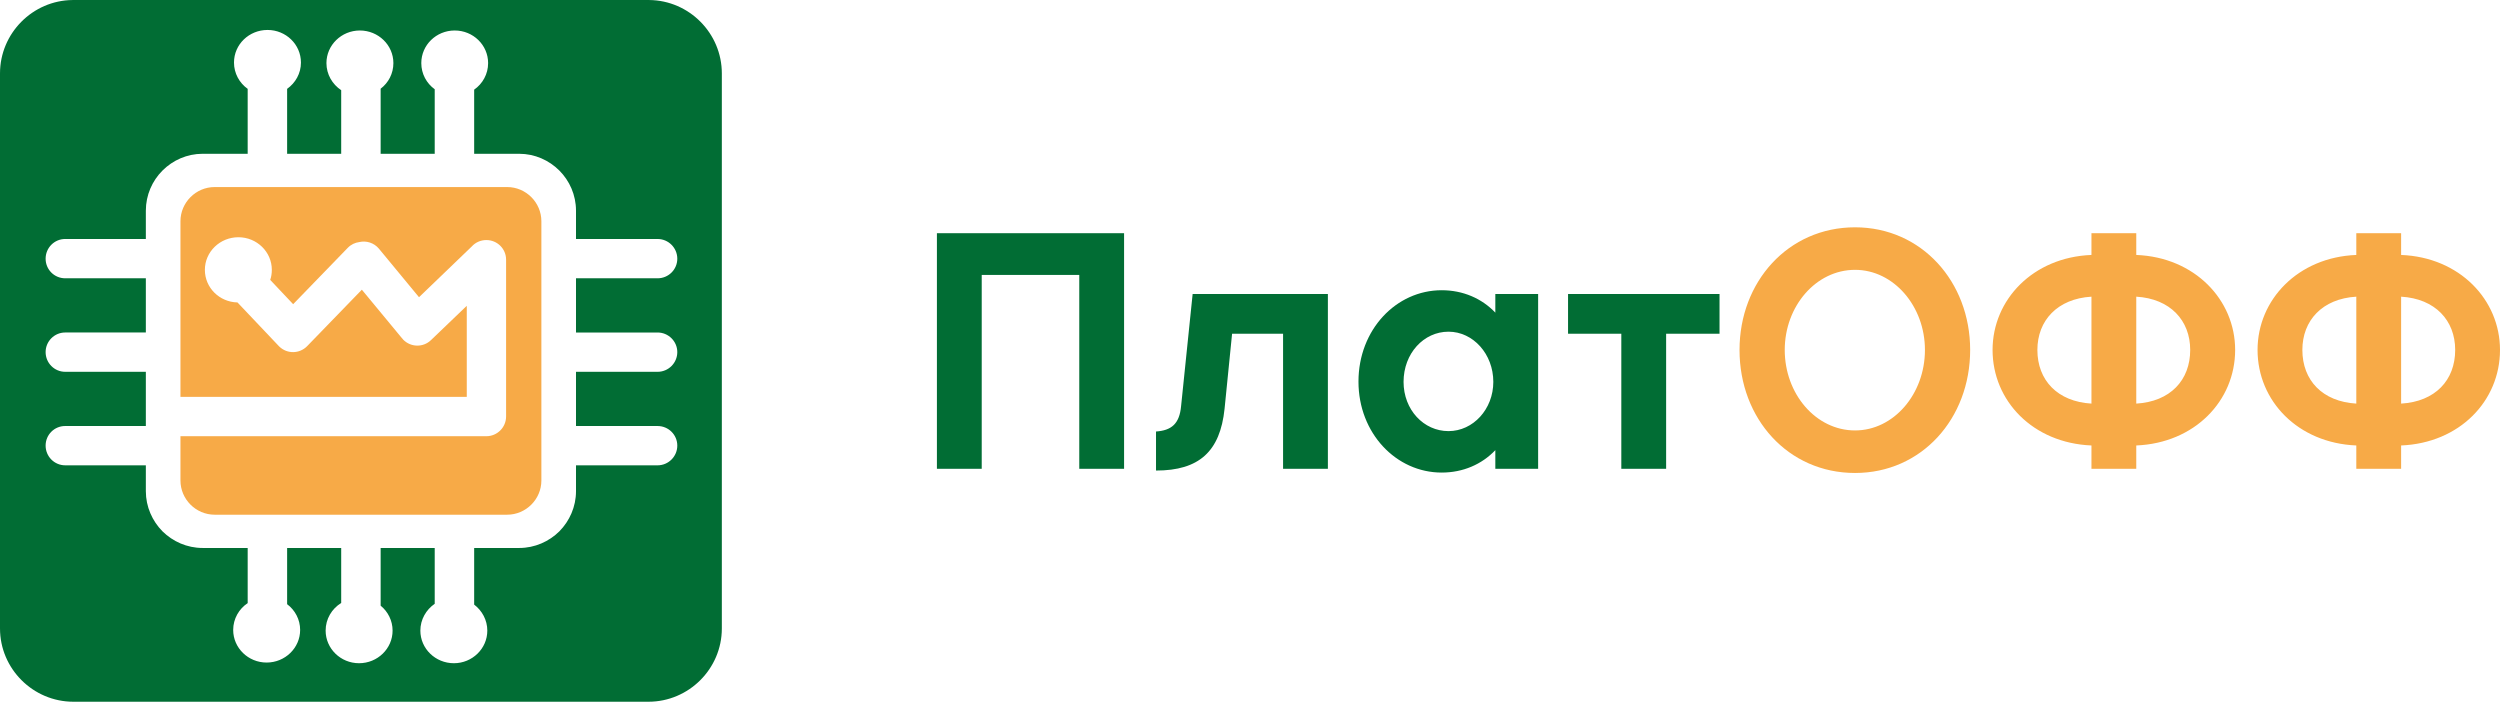
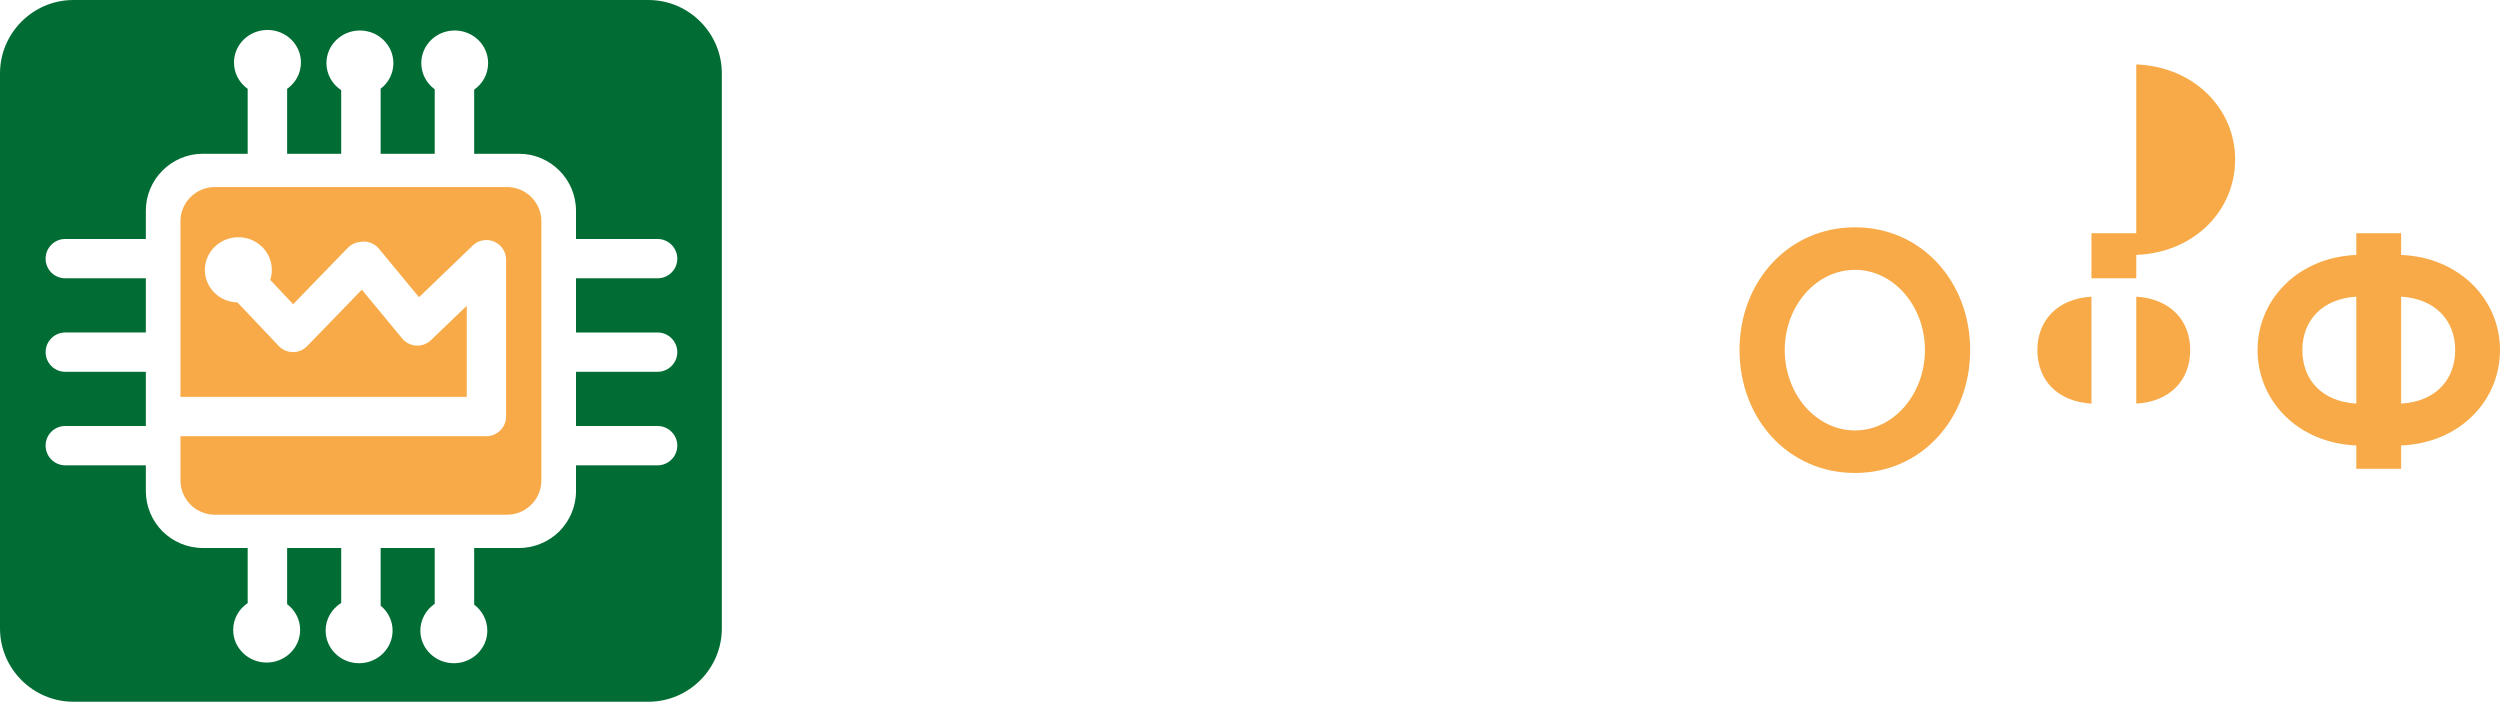
<svg xmlns="http://www.w3.org/2000/svg" xml:space="preserve" width="17.93cm" height="5.033cm" version="1.1" style="shape-rendering:geometricPrecision; text-rendering:geometricPrecision; image-rendering:optimizeQuality; fill-rule:evenodd; clip-rule:evenodd" viewBox="0 0 18633 5230">
  <defs>
    <style type="text/css">
   
    .fil1 {fill:#F7AA47}
    .fil0 {fill:#016D34}
   
  </style>
  </defs>
  <g id="Слой_x0020_1">
-     <path class="fil0" d="M12084 2487l0 1007 334 0 0 -1007 398 0 0 -296 -1129 0 0 296 397 0 0 0zm-954 359c0,203 -150,367 -334,367 -185,0 -335,-159 -335,-367 0,-212 150,-374 335,-374 184,0 334,167 334,374l0 0zm334 -655l-319 0 0 139c-101,-106 -241,-167 -400,-167 -339,0 -620,294 -620,681 0,385 281,678 620,678 159,0 299,-61 400,-167l0 139 319 0 0 -1303zm-2575 0l-86 835c-12,134 -73,182 -187,190l0 291c321,0 478,-142 511,-461l56 -559 380 0 0 1007 334 0 0 -1303 -1008 0 0 0zm-511 -453l-1395 0 0 1756 334 0 0 -1445 727 0 0 1445 334 0 0 -1756z" />
    <path class="fil0" d="M1510 1146c-116,0 -222,48 -299,125 -76,76 -124,182 -124,299l0 211 -601 0c-81,0 -146,66 -146,147 0,81 65,146 146,146l601 0 0 404 -601 0c-81,0 -146,66 -146,146 0,81 65,147 146,147l601 0 0 404 -601 0c-81,0 -146,65 -146,146 0,81 65,147 146,147l601 0 0 193c0,116 48,222 124,299 77,76 183,124 299,124l336 0 0 411c-65,43 -108,117 -108,200 0,134 112,243 249,243 138,0 250,-109 250,-243 0,-78 -38,-148 -97,-192l0 -419 403 0 0 410c-70,43 -116,119 -116,206 0,134 112,243 249,243 138,0 250,-109 250,-243 0,-75 -35,-142 -89,-186l0 -430 403 0 0 416c-64,44 -107,117 -107,200 0,134 112,243 250,243 137,0 249,-109 249,-243 0,-79 -39,-149 -98,-194l0 -422 336 0c116,0 222,-48 299,-124 76,-77 124,-183 124,-299l0 -193 608 0c81,0 147,-66 147,-147 0,-81 -66,-146 -147,-146l-608 0 0 -404 608 0c81,0 147,-66 147,-147 0,-80 -66,-146 -147,-146l-608 0 0 -404 608 0c81,0 147,-65 147,-146 0,-81 -66,-147 -147,-147l-608 0 0 -211c0,-117 -48,-223 -124,-299 -77,-77 -183,-125 -299,-125l-336 0 0 -478c63,-44 104,-116 104,-198 0,-134 -111,-243 -249,-243 -138,0 -249,109 -249,243 0,80 39,151 100,195l0 481 -403 0 0 -485c58,-44 95,-113 95,-191 0,-134 -112,-243 -250,-243 -137,0 -249,109 -249,243 0,84 44,158 110,202l0 474 -403 0 0 -484c62,-44 103,-115 103,-196 0,-135 -112,-243 -249,-243 -138,0 -250,108 -250,243 0,80 40,152 102,196l0 484 -336 0zm3329 -1146l-4298 0c-298,3 -541,248 -541,547l0 4137c0,300 246,546 547,546l4286 0c301,0 547,-246 547,-546l0 -4137c0,-299 -243,-544 -541,-547z" />
    <path class="fil1" d="M1600 1394l2180 0c140,0 255,115 255,255l0 1932c0,140 -115,255 -255,255l-2180 0c-140,0 -255,-115 -255,-255l0 -330 2280 0c81,0 147,-66 147,-147l0 -1169c0,-81 -66,-146 -147,-146 -43,0 -82,18 -109,48l-393 378 -299 -362c-37,-44 -94,-61 -146,-49 -31,4 -62,18 -86,43l-407 420 -171 -181c8,-23 12,-48 12,-75 0,-134 -112,-243 -249,-243 -138,0 -250,109 -250,243 0,133 108,240 243,243l308 325 4 4c58,56 150,55 207,-3l408 -421 301 364 0 -1c2,3 5,6 7,9 56,58 149,60 207,4l267 -256 0 679 -2134 0 0 -1309c0,-140 115,-255 255,-255z" />
    <g>
-       <path class="fil1" d="M17562 2211l0 797c-253,-15 -402,-174 -402,-400 0,-220 149,-382 402,-397zm334 797l0 -797c254,15 403,177 403,397 0,226 -149,385 -403,400l0 0zm0 -1108l0 -162 -334 0 0 162c-435,17 -736,334 -736,708 0,380 301,694 736,712l0 174 334 0 0 -174c436,-18 737,-332 737,-712 0,-374 -301,-691 -737,-708l0 0zm-2308 311l0 797c-253,-15 -403,-174 -403,-400 0,-220 150,-382 403,-397l0 0zm334 797l0 -797c253,15 402,177 402,397 0,226 -149,385 -402,400l0 0zm0 -1108l0 -162 -334 0 0 162c-436,17 -737,334 -737,708 0,380 301,694 737,712l0 174 334 0 0 -174c435,-18 737,-332 737,-712 0,-374 -302,-691 -737,-708l0 0zm-2096 1308c-291,0 -524,-271 -524,-600 0,-326 233,-597 524,-597 288,0 521,271 521,597 0,329 -233,600 -521,600l0 0zm0 -1514c-499,0 -861,406 -861,914 0,512 362,917 861,917 496,0 858,-405 858,-917 0,-508 -362,-914 -858,-914l0 0zm-3948 497l-5 0 5 0z" />
+       <path class="fil1" d="M17562 2211l0 797c-253,-15 -402,-174 -402,-400 0,-220 149,-382 402,-397zm334 797l0 -797c254,15 403,177 403,397 0,226 -149,385 -403,400l0 0zm0 -1108l0 -162 -334 0 0 162c-435,17 -736,334 -736,708 0,380 301,694 736,712l0 174 334 0 0 -174c436,-18 737,-332 737,-712 0,-374 -301,-691 -737,-708l0 0zm-2308 311l0 797c-253,-15 -403,-174 -403,-400 0,-220 150,-382 403,-397l0 0zm334 797l0 -797c253,15 402,177 402,397 0,226 -149,385 -402,400l0 0zm0 -1108l0 -162 -334 0 0 162l0 174 334 0 0 -174c435,-18 737,-332 737,-712 0,-374 -302,-691 -737,-708l0 0zm-2096 1308c-291,0 -524,-271 -524,-600 0,-326 233,-597 524,-597 288,0 521,271 521,597 0,329 -233,600 -521,600l0 0zm0 -1514c-499,0 -861,406 -861,914 0,512 362,917 861,917 496,0 858,-405 858,-917 0,-508 -362,-914 -858,-914l0 0zm-3948 497l-5 0 5 0z" />
    </g>
  </g>
</svg>